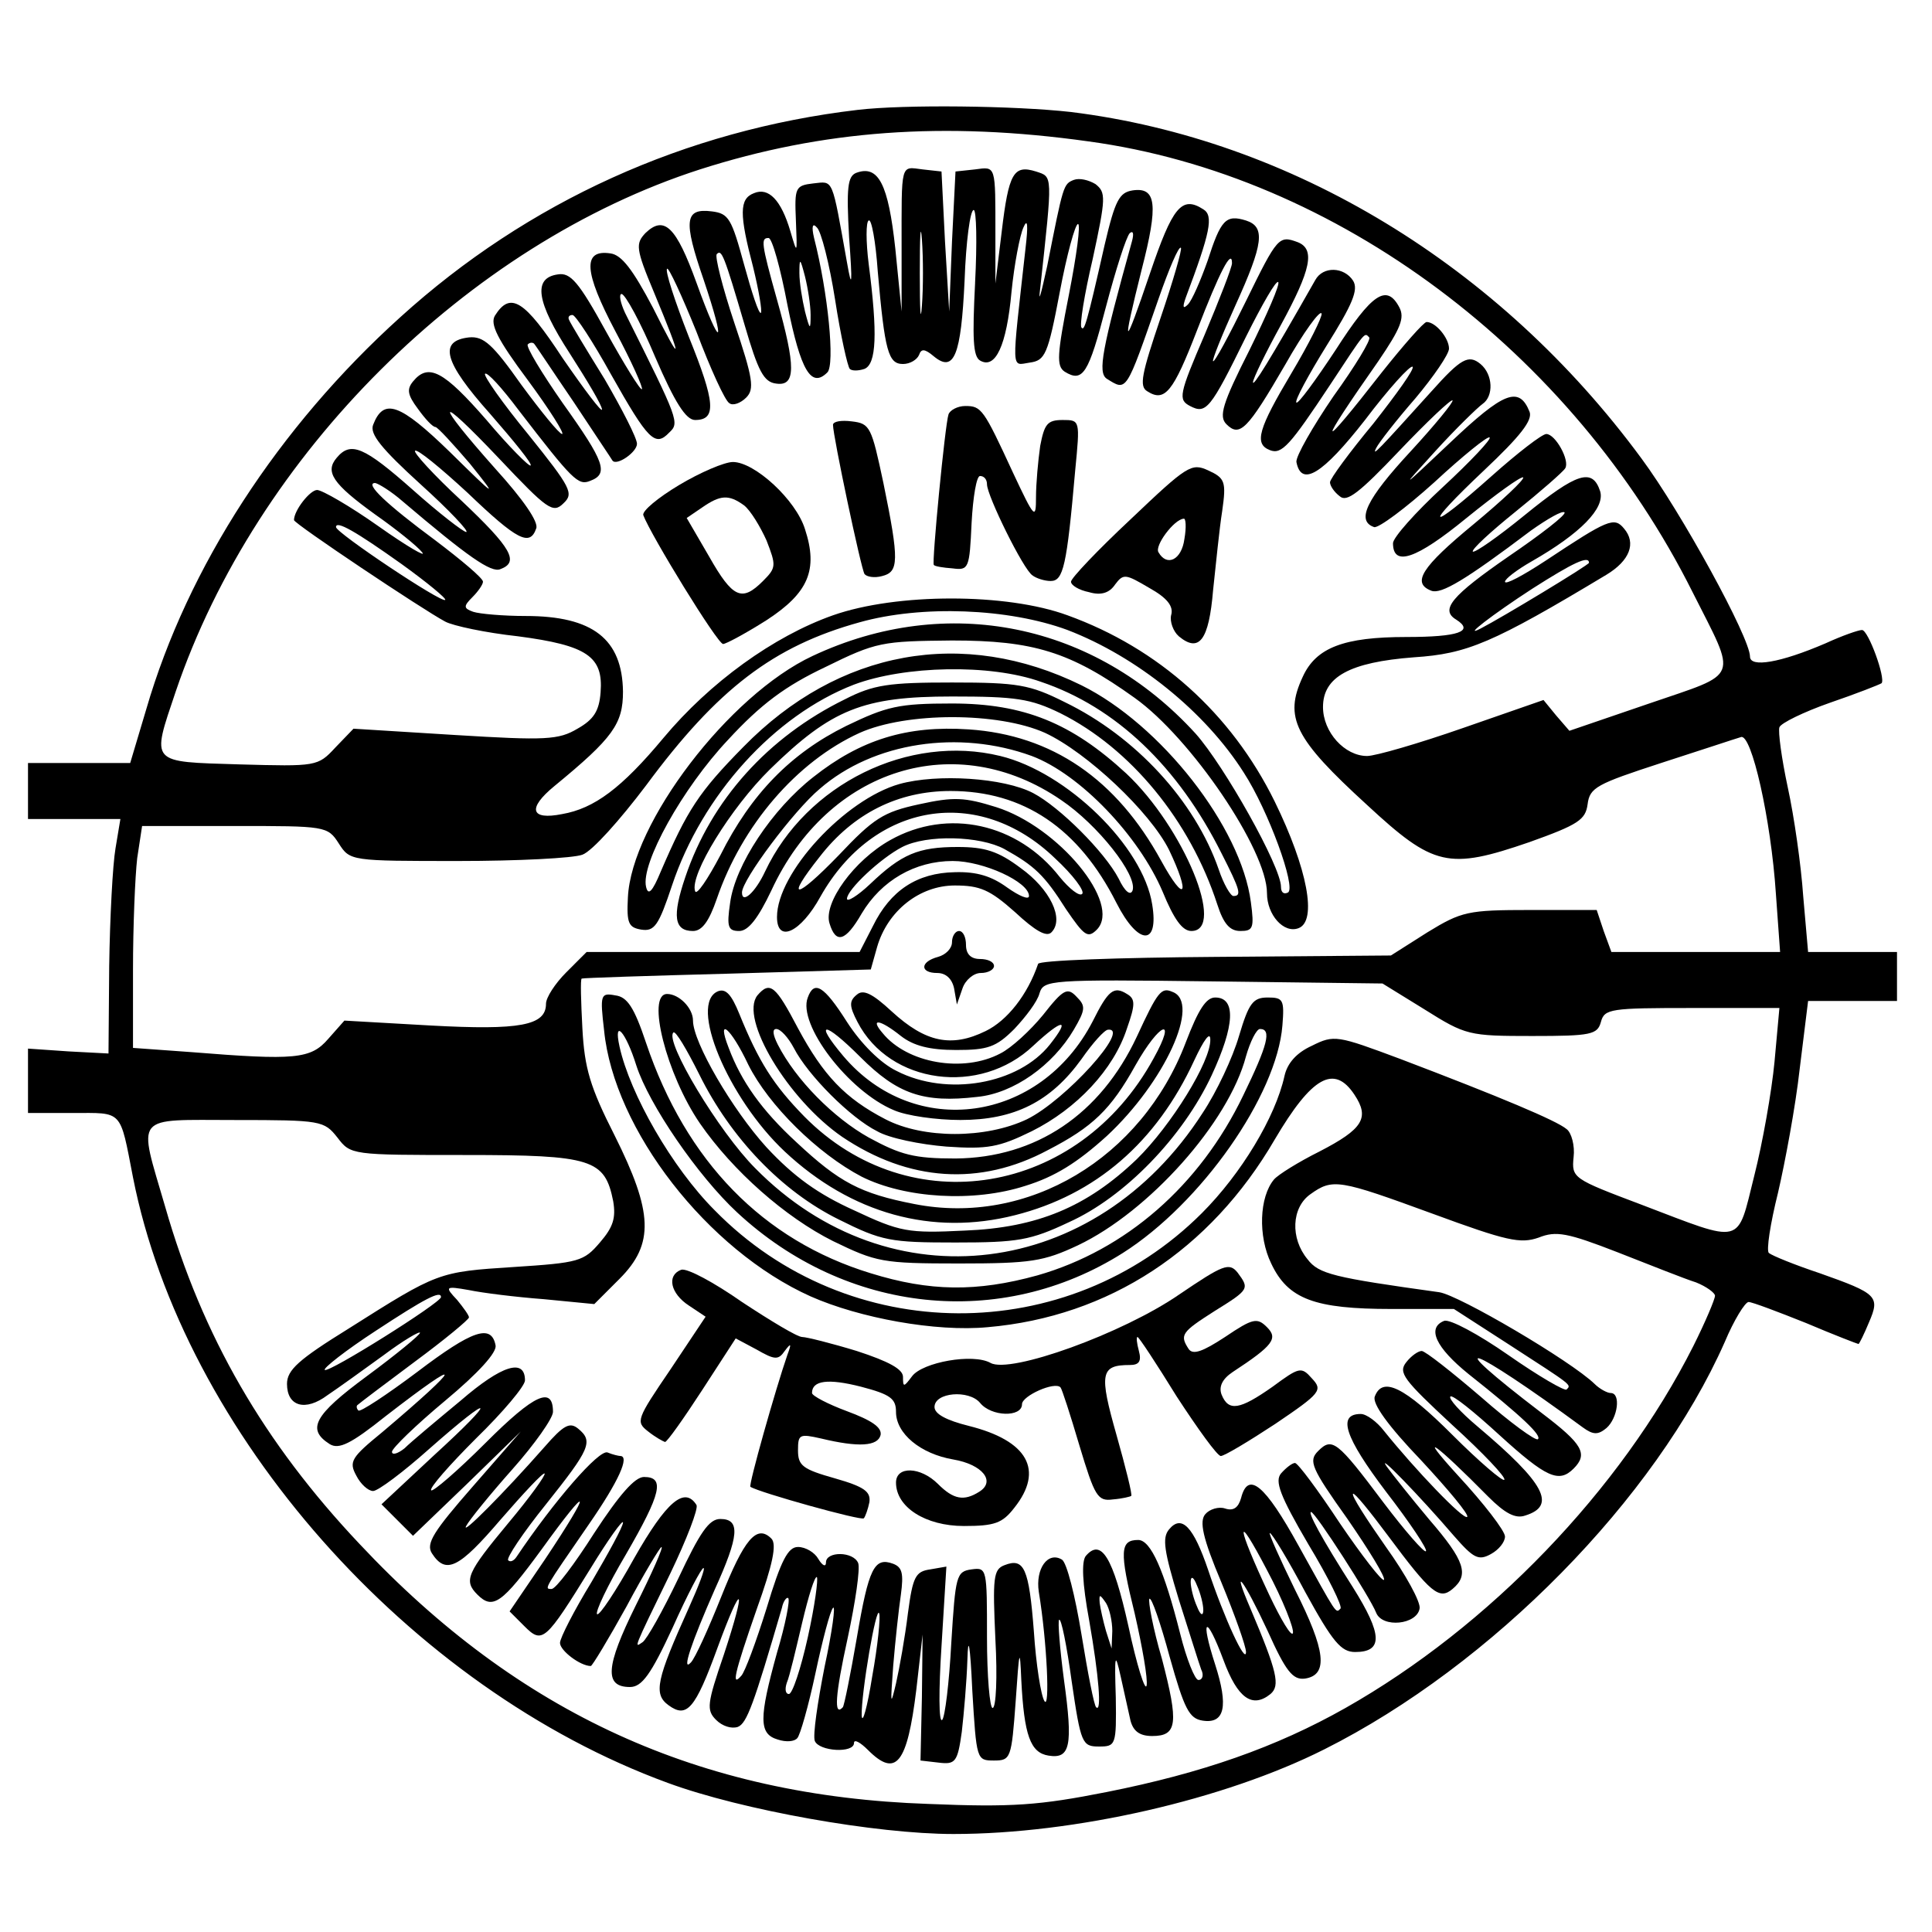
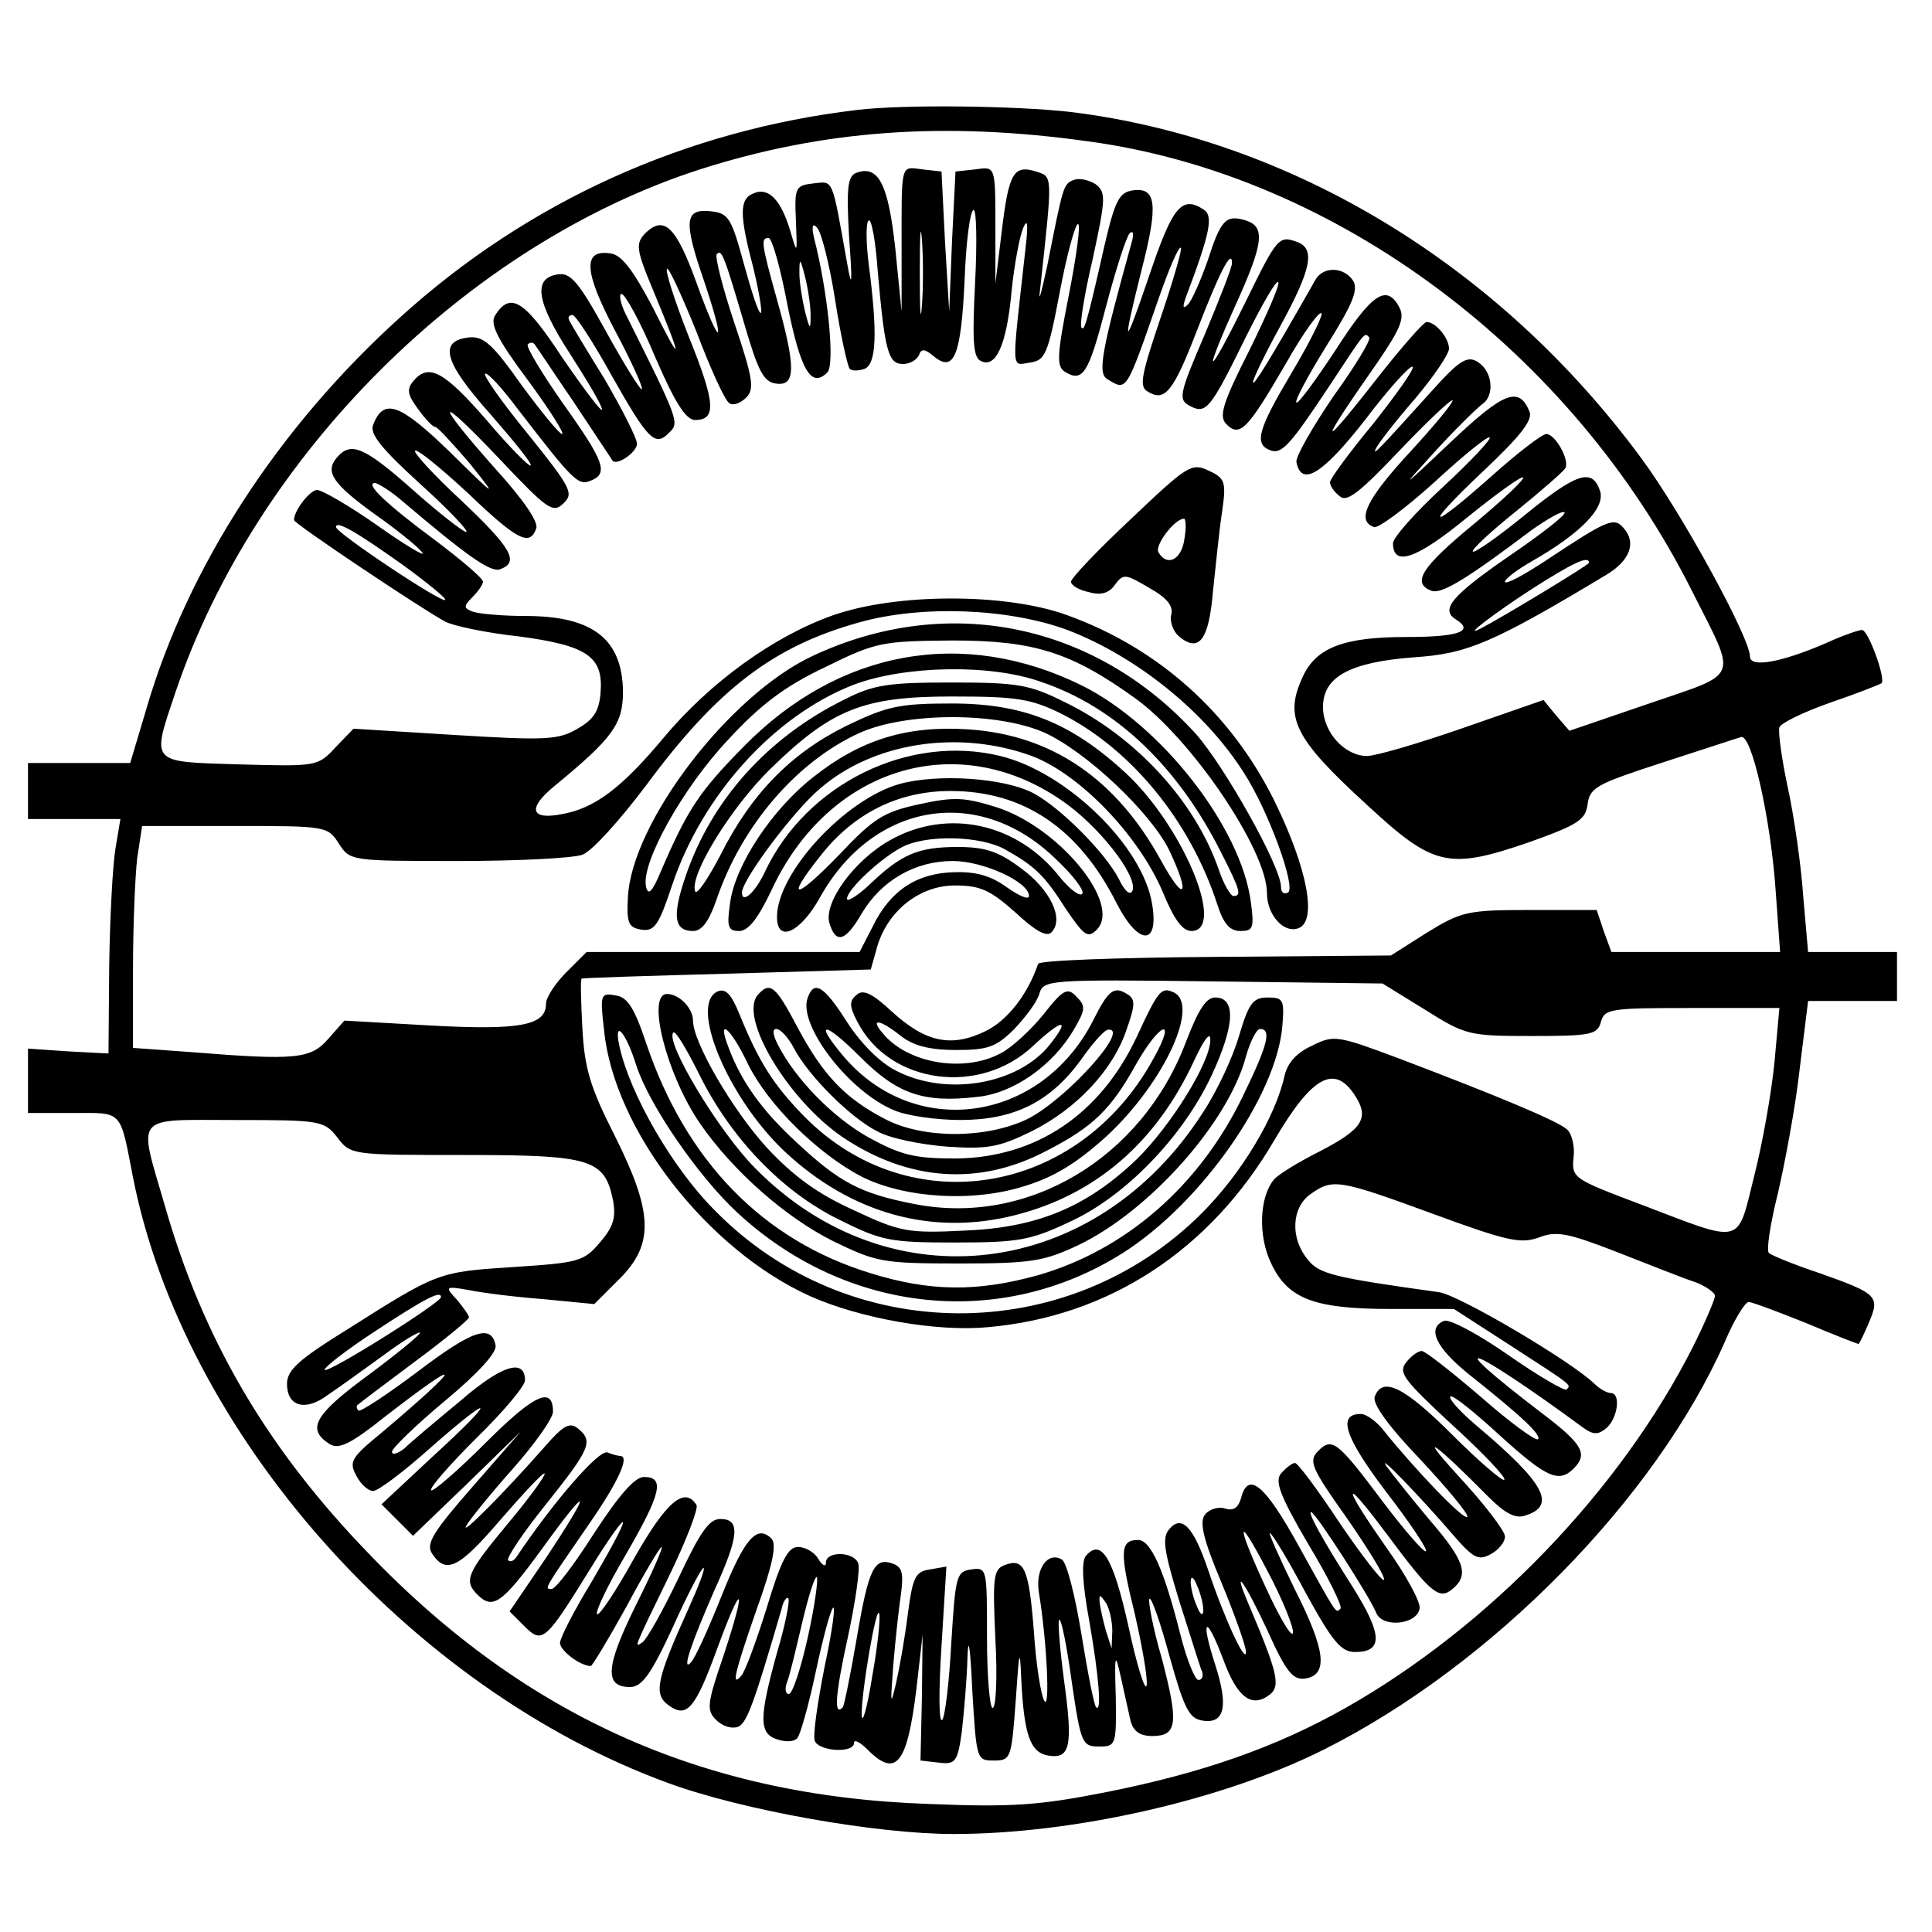
<svg xmlns="http://www.w3.org/2000/svg" version="1.0" width="276pt" height="276pt" viewBox="0 0 276 276" preserveAspectRatio="xMidYMid meet">
  <g transform="translate(0,276) scale(0.1,-0.1)" fill="#000000" stroke="none">
    <path d="M1225 2603 c-246 -29 -471 -131 -653 -296 -174 -157 -304 -357 -363 -560 l-23 -77 -73 0 -73 0 0 -40 0 -40 66 0 66 0 -7 -42 c-4 -23 -8 -99 -9 -168 l-1 -125 -57 3 -58 4 0 -46 0 -46 64 0 c72 0 67 6 86 -92 72 -365 395 -730 764 -865 106 -39 298 -73 408 -73 173 0 387 49 530 121 239 120 473 358 572 582 13 31 29 57 34 57 5 0 42 -14 82 -30 40 -17 74 -30 75 -30 1 0 8 14 15 31 16 37 12 41 -70 70 -36 12 -68 25 -73 29 -4 3 2 42 13 86 10 43 25 123 31 177 l12 97 64 0 63 0 0 35 0 35 -64 0 -63 0 -7 80 c-3 44 -13 114 -22 155 -9 42 -14 80 -12 86 2 6 35 22 72 35 38 13 71 26 74 28 6 7 -19 76 -28 76 -5 0 -28 -8 -52 -19 -65 -28 -108 -35 -108 -19 0 27 -98 206 -155 283 -203 276 -500 456 -815 495 -80 9 -238 11 -305 3z m330 -45 c354 -48 691 -300 863 -644 64 -127 69 -114 -62 -159 l-114 -39 -19 22 -18 22 -115 -40 c-63 -22 -125 -40 -137 -40 -32 0 -63 34 -63 70 0 43 38 64 130 71 76 5 112 20 275 118 33 20 43 45 25 66 -14 17 -23 13 -112 -46 -32 -21 -58 -35 -58 -30 0 4 17 17 38 29 70 40 105 76 98 100 -11 34 -33 27 -108 -34 -38 -31 -71 -54 -74 -52 -2 3 25 28 61 57 36 29 68 57 71 62 7 11 -14 49 -27 49 -6 0 -41 -27 -78 -60 -92 -82 -100 -76 -11 8 52 49 70 72 65 84 -15 37 -37 28 -113 -44 -72 -68 -73 -69 -22 -13 30 33 61 63 68 68 16 11 15 42 -3 57 -17 14 -28 8 -70 -39 -75 -83 -86 -95 -79 -81 4 8 29 40 56 71 26 31 48 63 48 71 0 15 -19 38 -32 38 -4 0 -33 -33 -64 -72 -92 -118 -94 -111 -5 16 32 47 38 62 30 77 -18 34 -39 20 -91 -61 -29 -44 -54 -78 -56 -75 -3 2 17 39 43 81 37 59 46 80 38 93 -13 20 -43 21 -54 1 -67 -118 -89 -153 -89 -146 0 5 18 42 40 82 43 79 49 108 24 118 -27 10 -29 8 -74 -84 -24 -49 -45 -88 -47 -86 -2 1 13 38 32 80 40 88 43 112 15 121 -29 9 -36 1 -55 -58 -10 -28 -22 -56 -28 -62 -7 -7 -8 -4 -3 10 35 93 40 117 25 126 -31 20 -44 3 -76 -91 -38 -112 -41 -111 -12 5 24 93 21 118 -13 113 -19 -3 -25 -14 -40 -78 -26 -115 -29 -123 -33 -118 -3 3 4 47 16 98 19 88 19 95 4 107 -10 6 -23 9 -31 6 -15 -6 -15 -7 -38 -123 -9 -41 -13 -56 -10 -32 18 165 18 159 -6 167 -32 10 -39 -2 -49 -86 l-9 -74 0 70 c0 100 1 97 -29 93 l-28 -3 -5 -100 -4 -100 -6 100 -5 100 -27 3 c-32 4 -30 11 -30 -113 l0 -90 -9 90 c-10 92 -24 120 -56 108 -12 -5 -14 -21 -10 -92 5 -68 4 -76 -3 -36 -22 123 -19 116 -48 113 -26 -3 -27 -6 -25 -53 2 -49 2 -49 -8 -15 -13 44 -31 63 -52 54 -21 -8 -21 -30 -1 -106 8 -33 13 -62 11 -65 -3 -2 -13 29 -24 69 -18 66 -22 73 -46 76 -39 5 -41 -13 -12 -97 33 -98 25 -102 -10 -5 -29 80 -46 97 -73 71 -14 -15 -14 -22 12 -84 42 -101 41 -107 -1 -23 -29 55 -45 76 -61 78 -40 6 -38 -26 7 -111 23 -43 40 -81 38 -83 -2 -2 -25 35 -51 82 -39 71 -51 85 -69 82 -36 -5 -31 -39 17 -113 25 -39 46 -74 46 -80 0 -5 -25 28 -56 73 -55 84 -75 96 -97 61 -7 -12 3 -33 47 -92 31 -42 53 -77 49 -77 -4 0 -30 32 -58 70 -41 58 -54 70 -75 68 -44 -5 -36 -35 30 -109 34 -39 61 -72 58 -74 -2 -2 -31 27 -63 65 -61 70 -83 82 -105 55 -9 -11 -8 -19 7 -39 10 -14 21 -26 25 -26 3 0 25 -24 49 -52 41 -51 39 -50 -28 16 -72 70 -95 78 -110 39 -5 -13 12 -34 68 -85 41 -37 70 -68 65 -68 -4 0 -39 27 -76 60 -70 62 -89 70 -109 46 -17 -20 -6 -37 55 -81 30 -21 61 -46 67 -54 7 -8 -21 8 -62 37 -41 29 -81 52 -88 52 -10 0 -33 -29 -33 -43 0 -5 184 -128 216 -145 11 -6 58 -16 104 -21 99 -13 122 -29 118 -80 -2 -27 -10 -39 -33 -52 -27 -16 -45 -17 -175 -9 l-145 9 -26 -27 c-25 -27 -27 -27 -137 -24 -129 4 -126 0 -91 104 115 339 417 639 749 746 175 56 348 69 555 40z m-238 -235 c-2 -27 -3 -5 -3 47 0 52 1 74 3 48 2 -27 2 -69 0 -95z m76 33 c-4 -79 -3 -105 7 -111 22 -13 38 21 45 98 4 40 12 81 17 92 6 14 7 4 3 -30 -20 -180 -21 -167 6 -163 22 3 26 11 43 101 10 53 22 97 26 97 4 0 -2 -45 -13 -101 -17 -86 -18 -102 -6 -110 26 -16 34 -3 59 93 14 53 29 100 34 105 5 4 6 -1 3 -12 -43 -155 -49 -187 -36 -196 29 -18 27 -21 74 114 15 43 29 76 32 73 2 -2 -11 -47 -29 -100 -27 -80 -31 -98 -19 -105 25 -16 37 -1 71 87 32 83 50 118 50 96 0 -6 -18 -52 -39 -102 -37 -86 -38 -93 -21 -102 23 -12 29 -5 80 99 23 46 43 81 46 78 3 -3 -16 -46 -41 -97 -39 -77 -44 -95 -33 -106 19 -19 30 -8 84 85 26 46 50 79 52 73 1 -5 -18 -43 -43 -85 -47 -79 -54 -101 -31 -110 17 -7 29 7 86 93 52 79 49 75 56 68 3 -3 -20 -41 -51 -84 -30 -44 -54 -86 -53 -94 7 -36 37 -18 98 60 34 45 65 79 68 76 3 -3 -23 -39 -56 -81 -34 -41 -62 -79 -62 -84 0 -5 6 -14 14 -20 10 -9 28 5 85 65 40 42 74 74 76 72 2 -2 -25 -35 -60 -73 -63 -68 -78 -99 -52 -108 6 -2 45 27 86 64 41 38 77 67 79 64 3 -2 -27 -34 -67 -71 -39 -36 -71 -72 -71 -80 0 -34 33 -23 105 36 42 34 78 60 81 58 2 -3 -30 -33 -71 -67 -74 -61 -89 -84 -60 -95 14 -5 48 15 142 86 24 17 45 29 48 26 3 -3 -33 -31 -80 -63 -81 -56 -98 -76 -75 -90 27 -17 3 -25 -71 -25 -89 0 -129 -15 -148 -57 -27 -58 -12 -88 92 -183 95 -88 116 -93 232 -53 70 25 80 32 83 54 3 24 13 29 105 59 56 18 107 35 114 37 15 6 43 -117 50 -224 l6 -83 -121 0 -120 0 -11 30 -10 30 -95 0 c-89 0 -98 -2 -147 -32 l-52 -33 -251 -2 c-138 -1 -252 -5 -253 -10 -15 -44 -44 -81 -75 -96 -49 -24 -86 -16 -134 28 -28 26 -41 32 -50 24 -11 -9 -11 -16 1 -39 46 -89 175 -106 251 -34 42 39 54 40 24 2 -45 -57 -147 -75 -219 -38 -23 11 -51 39 -71 70 -33 52 -47 60 -56 35 -15 -38 58 -134 123 -161 18 -8 61 -14 95 -14 77 0 129 26 173 87 16 23 33 42 38 42 33 3 -61 -101 -116 -128 -59 -28 -148 -28 -202 0 -58 30 -89 63 -125 130 -32 61 -40 68 -58 47 -26 -33 44 -149 121 -202 95 -64 197 -71 294 -19 64 33 90 58 125 121 35 62 60 71 26 10 -107 -196 -348 -236 -499 -83 -44 45 -65 78 -93 147 -11 27 -19 36 -30 32 -43 -17 14 -153 95 -229 95 -89 211 -121 329 -91 115 29 202 104 256 221 14 30 23 42 23 30 1 -31 -56 -123 -105 -171 -71 -68 -142 -98 -246 -102 -81 -4 -92 -2 -158 29 -51 23 -86 48 -125 90 -49 54 -105 150 -105 181 0 18 -20 38 -37 38 -30 0 -1 -115 47 -185 47 -68 122 -134 190 -168 62 -30 70 -32 180 -32 103 0 121 3 170 26 101 48 215 175 240 270 6 21 15 39 20 39 17 0 11 -23 -24 -95 -62 -129 -168 -221 -294 -257 -87 -24 -154 -23 -238 3 -154 47 -264 160 -321 329 -17 51 -27 66 -44 68 -21 4 -22 1 -16 -50 14 -142 148 -314 295 -380 70 -31 179 -51 253 -44 173 15 318 110 410 268 53 90 85 108 114 64 22 -33 12 -49 -50 -81 -30 -15 -59 -33 -65 -40 -21 -25 -23 -81 -4 -120 24 -51 62 -65 172 -65 l89 0 79 -51 c91 -59 89 -57 82 -64 -2 -3 -40 19 -83 49 -43 30 -84 52 -92 49 -25 -10 -12 -38 35 -76 77 -61 105 -88 99 -93 -3 -3 -40 24 -81 60 -42 36 -80 66 -85 66 -5 0 -15 -7 -22 -16 -12 -15 -4 -25 66 -90 44 -40 77 -75 74 -78 -2 -3 -36 26 -74 64 -69 69 -100 84 -111 55 -4 -10 19 -42 66 -91 39 -42 69 -78 66 -81 -5 -5 -74 67 -119 123 -10 13 -25 24 -33 24 -34 0 -23 -33 36 -111 34 -44 60 -83 57 -85 -2 -3 -30 29 -61 70 -66 88 -73 93 -93 73 -14 -14 -10 -24 42 -97 31 -45 55 -84 52 -87 -3 -2 -31 34 -63 81 -31 47 -60 86 -64 86 -4 0 -13 -7 -20 -15 -9 -11 -2 -31 39 -101 29 -48 49 -89 46 -92 -7 -7 -4 -11 -60 90 -48 87 -72 107 -82 68 -4 -14 -11 -19 -23 -15 -9 3 -22 -1 -28 -8 -9 -10 -4 -34 23 -98 19 -46 35 -91 35 -99 0 -19 -31 48 -54 117 -21 62 -38 80 -56 58 -10 -12 -7 -31 14 -100 15 -47 29 -92 32 -100 4 -8 2 -15 -4 -15 -5 0 -17 30 -26 66 -23 91 -42 134 -60 134 -26 0 -27 -16 -5 -105 11 -48 19 -94 17 -103 -2 -9 -14 29 -26 85 -22 99 -39 126 -61 100 -6 -8 -5 -38 5 -92 14 -80 18 -132 10 -124 -3 2 -12 49 -21 104 -9 55 -21 103 -28 107 -20 12 -38 -13 -33 -46 12 -73 16 -170 8 -156 -5 8 -12 53 -15 99 -7 91 -14 106 -42 95 -16 -6 -17 -18 -13 -106 3 -54 1 -98 -4 -98 -4 0 -8 45 -8 101 0 98 0 100 -22 97 -22 -3 -23 -9 -29 -105 -3 -57 -9 -106 -13 -110 -5 -5 -5 43 -1 105 l7 114 -23 -4 c-21 -3 -25 -10 -32 -63 -4 -33 -12 -78 -17 -100 -8 -34 -8 -30 -4 25 3 36 8 82 11 102 4 30 2 39 -11 44 -27 10 -35 -6 -52 -106 -9 -52 -18 -97 -20 -99 -13 -14 -11 17 7 99 11 51 18 99 15 107 -7 17 -46 17 -46 1 0 -7 -5 -5 -11 5 -5 9 -18 17 -29 17 -14 0 -24 -18 -45 -88 -15 -48 -31 -91 -36 -96 -14 -16 -11 0 22 95 23 64 29 93 21 101 -21 21 -39 -1 -72 -84 -18 -45 -37 -87 -43 -93 -14 -15 1 29 34 104 35 77 37 101 8 101 -16 0 -29 -19 -60 -85 -22 -46 -45 -87 -51 -91 -12 -8 -15 -14 40 99 23 48 40 92 37 97 -17 27 -43 5 -89 -76 -26 -47 -50 -83 -53 -80 -3 3 15 41 41 85 51 88 56 111 26 111 -13 0 -35 -25 -71 -80 -28 -44 -55 -80 -61 -80 -11 0 -11 -1 53 92 43 62 59 98 45 98 -2 0 -11 2 -18 5 -12 5 -77 -70 -130 -149 -4 -6 -9 -8 -12 -5 -3 3 21 39 54 80 63 79 68 90 46 108 -12 10 -21 5 -48 -26 -59 -67 -120 -128 -112 -113 4 8 34 45 66 81 32 36 58 73 58 82 0 37 -26 26 -96 -44 -40 -40 -76 -71 -78 -68 -3 3 26 36 64 74 39 38 70 75 70 83 0 32 -33 22 -92 -29 -35 -29 -71 -59 -80 -68 -10 -8 -18 -10 -18 -5 0 5 34 38 76 73 48 40 74 69 72 79 -6 31 -33 22 -112 -38 -44 -33 -82 -58 -84 -55 -3 3 -3 7 -1 8 2 2 39 30 82 62 42 31 77 60 77 63 0 3 -8 14 -17 25 -18 19 -17 20 17 14 19 -4 67 -10 107 -13 l72 -7 36 36 c50 50 48 95 -7 205 -35 69 -43 96 -46 153 -2 38 -3 70 -1 71 2 1 96 4 209 7 l204 6 9 32 c15 52 61 88 111 88 36 0 50 -6 86 -38 29 -27 45 -36 52 -29 19 19 -2 62 -44 92 -32 24 -51 30 -90 30 -56 0 -80 -10 -125 -53 -18 -17 -33 -26 -33 -21 0 13 48 58 79 74 35 18 111 16 146 -3 43 -24 57 -37 88 -86 26 -38 31 -42 44 -29 36 37 -55 147 -144 175 -45 14 -60 15 -110 4 -51 -11 -65 -20 -115 -73 -62 -64 -77 -65 -27 -2 48 62 112 94 187 94 104 0 183 -53 237 -160 31 -61 61 -62 51 -2 -13 83 -122 189 -217 212 -131 32 -277 -40 -336 -165 -14 -30 -33 -47 -33 -30 0 18 74 117 111 148 77 67 199 85 303 47 69 -26 153 -114 187 -194 16 -39 28 -56 41 -56 50 0 -11 148 -93 225 -78 72 -146 100 -249 100 -76 0 -93 -4 -151 -32 -79 -39 -136 -97 -180 -185 -18 -34 -34 -58 -36 -51 -8 23 51 119 107 174 88 86 133 104 260 104 91 0 112 -3 155 -24 100 -50 185 -153 224 -273 9 -28 18 -38 33 -38 18 0 20 4 15 41 -14 108 -129 254 -242 310 -169 83 -347 51 -483 -88 -64 -65 -80 -90 -118 -178 -12 -29 -18 -35 -21 -22 -8 33 52 141 117 210 47 51 82 77 139 104 73 36 81 37 181 38 116 0 169 -16 261 -82 80 -57 189 -217 189 -279 0 -31 24 -58 45 -50 27 10 13 85 -34 181 -62 126 -166 219 -296 266 -87 32 -244 32 -335 0 -85 -30 -176 -96 -242 -175 -60 -72 -99 -101 -145 -109 -45 -9 -50 8 -11 40 84 69 98 89 98 135 -1 75 -43 108 -139 108 -32 0 -66 3 -75 6 -14 5 -14 8 -1 21 8 8 15 18 15 22 0 5 -31 31 -68 59 -69 51 -102 82 -86 82 5 -1 23 -12 39 -26 93 -79 127 -103 140 -97 27 10 16 30 -56 98 -39 36 -69 69 -66 71 3 3 36 -24 75 -60 71 -68 89 -77 98 -51 4 9 -19 42 -58 85 -89 100 -86 111 5 15 69 -73 77 -79 92 -64 15 14 11 22 -50 98 -37 45 -65 85 -62 87 3 3 24 -20 48 -52 77 -100 85 -108 102 -101 27 10 21 27 -39 111 -30 43 -53 81 -50 84 3 3 7 3 9 1 2 -2 27 -40 57 -84 29 -44 54 -81 55 -83 6 -8 35 12 35 24 0 8 -21 49 -46 92 -26 42 -49 80 -51 85 -2 4 0 7 5 7 4 0 29 -38 55 -85 53 -94 63 -104 83 -83 15 14 14 17 -63 171 -7 15 -9 27 -5 27 5 0 27 -40 48 -90 28 -65 44 -90 57 -90 31 0 29 25 -9 119 -20 51 -34 94 -31 97 2 3 21 -38 42 -90 20 -53 41 -99 47 -102 5 -4 16 0 24 8 12 12 10 27 -17 107 -17 51 -28 95 -25 98 7 7 10 0 40 -102 19 -65 27 -81 45 -83 28 -4 28 24 1 120 -23 82 -23 88 -12 88 5 0 17 -43 27 -96 19 -94 34 -119 57 -96 11 11 1 114 -19 192 -4 17 -2 22 4 15 6 -5 18 -52 26 -103 8 -52 18 -96 21 -99 3 -3 12 -3 21 0 17 7 19 50 6 150 -4 32 -4 60 0 62 4 3 10 -30 13 -73 10 -114 15 -132 36 -132 10 0 20 6 23 13 3 9 8 9 21 -2 29 -24 39 1 44 108 2 56 8 101 13 101 4 0 5 -47 2 -104z m-235 -46 c0 -22 -1 -22 -8 5 -4 17 -8 41 -8 55 0 22 1 22 8 -5 4 -16 8 -41 8 -55z m-584 -356 c36 -26 64 -49 62 -51 -5 -5 -156 96 -156 104 0 10 28 -6 94 -53z m1696 2 c0 -3 -124 -78 -155 -94 -27 -14 17 20 74 57 58 37 81 48 81 37z m-745 -96 c99 -38 197 -117 252 -204 35 -54 75 -164 63 -171 -6 -3 -10 0 -10 8 0 29 -81 173 -122 219 -144 158 -355 201 -547 111 -120 -56 -259 -239 -264 -345 -2 -37 1 -43 19 -46 19 -3 25 6 44 63 43 129 146 243 260 287 72 27 194 30 267 4 107 -36 196 -121 258 -245 27 -53 29 -61 17 -61 -4 0 -14 17 -21 38 -34 98 -119 190 -220 239 -50 25 -67 28 -161 28 -90 0 -112 -3 -153 -24 -110 -54 -191 -144 -228 -254 -19 -56 -16 -77 11 -77 13 0 23 14 34 46 36 105 114 196 204 237 67 30 198 30 265 0 60 -28 150 -113 177 -167 31 -65 23 -78 -11 -16 -64 117 -156 180 -275 188 -89 6 -155 -15 -222 -68 -59 -46 -112 -126 -119 -180 -5 -34 -3 -40 13 -40 13 0 27 18 46 58 81 175 264 232 414 129 52 -35 109 -107 102 -129 -3 -8 -11 -2 -20 17 -20 38 -84 102 -122 122 -42 22 -137 28 -191 13 -78 -22 -175 -127 -175 -190 0 -38 34 -22 62 29 76 135 226 160 335 55 26 -24 43 -47 39 -51 -4 -4 -18 7 -32 24 -60 77 -160 99 -242 53 -52 -29 -96 -90 -87 -119 9 -30 23 -26 46 14 28 47 76 75 130 75 44 0 109 -30 109 -50 0 -6 -14 0 -31 12 -22 16 -43 23 -75 22 -54 -1 -92 -26 -117 -77 l-19 -37 -195 0 -195 0 -29 -29 c-16 -16 -29 -36 -29 -45 0 -31 -37 -38 -165 -31 l-123 7 -23 -26 c-25 -29 -47 -31 -196 -19 l-83 6 0 112 c0 62 3 133 6 159 l7 46 132 0 c130 0 133 0 149 -25 16 -25 17 -25 171 -25 84 0 164 4 177 9 14 5 54 50 91 99 102 138 182 199 305 233 89 25 213 20 297 -11z m510 -542 c59 -37 63 -38 154 -38 84 0 93 2 98 20 5 19 14 20 130 20 l125 0 -7 -77 c-4 -42 -17 -116 -29 -163 -25 -100 -14 -97 -161 -41 -98 37 -100 38 -97 68 2 16 -3 35 -10 40 -14 12 -95 46 -237 100 -91 34 -95 35 -127 19 -22 -10 -35 -25 -39 -43 -13 -59 -62 -140 -118 -196 -192 -192 -505 -191 -696 4 -61 61 -121 166 -136 234 -9 41 9 21 24 -27 18 -56 88 -158 144 -210 156 -145 377 -168 551 -58 112 71 220 225 228 325 3 37 1 40 -21 40 -21 0 -27 -8 -41 -55 -9 -31 -32 -80 -52 -110 -153 -238 -447 -274 -639 -79 -52 52 -130 182 -117 194 3 3 19 -24 37 -60 45 -91 118 -167 199 -207 62 -31 74 -33 167 -33 89 0 107 3 162 29 80 36 163 122 204 210 33 71 35 111 5 111 -13 0 -24 -17 -42 -64 -63 -166 -226 -263 -388 -231 -77 15 -107 31 -168 88 -50 46 -79 87 -97 135 -18 46 3 29 28 -24 29 -58 99 -127 162 -160 62 -31 160 -37 234 -13 42 13 74 33 116 71 83 77 135 191 94 206 -16 7 -21 1 -51 -64 -52 -111 -144 -173 -259 -174 -59 0 -78 5 -124 30 -50 28 -104 82 -130 133 -7 14 -8 22 -2 22 6 0 17 -12 25 -27 20 -39 81 -100 119 -119 17 -10 62 -19 99 -22 59 -4 75 -1 122 22 64 32 117 88 136 147 12 34 12 42 0 49 -19 12 -27 5 -49 -39 -75 -145 -254 -170 -356 -50 -43 51 -28 51 24 -1 53 -53 90 -66 167 -57 52 5 108 45 138 96 17 29 17 34 4 47 -13 14 -19 11 -48 -26 -18 -22 -45 -47 -61 -55 -53 -28 -133 -14 -168 29 -19 22 -4 20 26 -4 18 -14 41 -20 79 -20 45 0 57 4 83 30 16 17 33 39 36 51 6 19 13 20 248 17 l242 -3 60 -37z m-1553 -183 c19 -25 20 -25 183 -25 181 0 199 -6 211 -66 4 -24 0 -37 -19 -59 -23 -27 -30 -29 -123 -35 -108 -7 -108 -7 -236 -88 -71 -44 -88 -59 -88 -79 0 -32 26 -40 58 -16 15 10 51 36 80 57 28 21 52 35 52 32 0 -3 -34 -31 -76 -62 -76 -56 -86 -76 -53 -97 13 -8 30 0 80 40 115 89 111 75 -5 -23 -44 -36 -48 -42 -37 -62 6 -12 17 -22 24 -22 7 0 43 27 80 60 94 83 99 75 7 -9 l-75 -70 23 -23 22 -22 77 74 77 75 -69 -79 c-55 -63 -67 -81 -58 -95 20 -31 39 -21 98 48 33 38 61 68 63 66 2 -2 -21 -34 -52 -71 -59 -71 -64 -82 -44 -102 22 -22 35 -13 92 65 70 97 73 88 5 -14 l-51 -75 21 -21 c26 -26 30 -22 95 83 25 41 46 70 46 65 0 -6 -21 -44 -45 -85 -25 -41 -45 -80 -45 -87 0 -11 29 -33 44 -33 2 0 25 38 51 85 25 47 48 85 50 85 3 0 -14 -38 -37 -84 -43 -87 -45 -116 -8 -116 17 0 30 18 61 85 21 47 41 85 44 85 3 0 -7 -26 -21 -57 -46 -102 -51 -123 -29 -139 26 -19 38 -6 70 82 36 98 42 90 9 -10 -24 -70 -25 -79 -11 -93 9 -9 22 -13 31 -10 13 5 23 33 63 170 2 10 7 16 9 14 3 -2 -4 -38 -16 -78 -26 -94 -26 -116 1 -124 12 -4 24 -3 28 2 4 4 16 46 26 93 10 47 21 89 25 93 4 5 -1 -33 -12 -84 -10 -51 -17 -98 -14 -106 6 -15 56 -18 56 -3 0 6 9 1 20 -10 40 -40 56 -20 69 86 l9 79 -1 -90 -2 -90 26 -3 c24 -3 27 1 33 44 3 26 7 72 8 103 1 37 4 22 7 -44 6 -99 6 -100 31 -100 24 0 25 3 31 85 5 74 6 78 8 30 4 -79 13 -104 39 -108 31 -5 35 14 22 108 -6 45 -9 84 -7 86 3 3 11 -37 18 -88 13 -89 15 -93 39 -93 24 0 25 2 24 70 -2 62 -1 66 7 30 5 -22 11 -50 14 -63 4 -15 13 -22 31 -22 36 0 38 18 14 110 -13 44 -20 83 -18 86 3 3 16 -35 29 -83 21 -75 28 -88 47 -91 32 -5 37 21 18 80 -22 68 -13 73 12 6 20 -54 41 -69 67 -48 14 12 10 31 -29 123 -28 65 -9 40 25 -33 26 -58 36 -70 53 -68 34 5 30 40 -14 127 -22 45 -38 81 -36 81 3 0 26 -38 51 -85 39 -71 51 -85 71 -85 40 0 39 25 -3 92 -46 72 -65 108 -60 108 6 0 85 -123 93 -144 9 -22 58 -17 62 6 2 9 -20 49 -48 88 -28 40 -50 74 -47 76 2 2 24 -25 50 -60 61 -82 73 -92 92 -76 24 20 18 40 -33 99 -26 31 -53 65 -61 76 -16 23 48 -43 96 -99 28 -32 35 -36 53 -26 11 6 20 17 20 25 0 8 -30 47 -67 87 -62 68 -31 45 43 -30 24 -24 39 -32 53 -27 45 14 28 46 -68 127 -25 21 -42 40 -39 43 3 3 34 -22 70 -55 67 -61 85 -69 106 -48 21 21 13 35 -45 79 -152 116 -104 99 58 -20 15 -11 22 -11 34 -1 16 14 21 50 6 50 -5 0 -16 6 -23 13 -34 33 -194 127 -222 131 -151 21 -172 26 -188 47 -25 30 -23 74 4 93 32 23 41 21 175 -28 106 -39 125 -43 151 -34 25 10 41 7 113 -21 46 -18 96 -38 112 -43 15 -6 27 -15 27 -19 0 -5 -14 -38 -31 -72 -104 -206 -292 -401 -497 -517 -99 -56 -205 -93 -341 -120 -96 -19 -135 -22 -255 -17 -326 11 -585 129 -812 371 -137 145 -225 297 -278 482 -39 134 -47 124 100 124 123 0 127 -1 146 -25z m148 -228 c0 -8 -161 -109 -166 -104 -3 2 30 28 73 56 70 46 93 58 93 48z m1217 -480 c-2 -6 -17 19 -34 55 -47 100 -49 123 -3 35 23 -43 39 -84 37 -90z m-693 -6 c-10 -45 -22 -81 -27 -81 -5 0 -6 7 -3 16 4 9 13 48 22 86 9 38 18 67 21 65 2 -3 -3 -41 -13 -86z m565 39 c0 -9 -4 -8 -9 5 -5 11 -9 27 -9 35 0 9 4 8 9 -5 5 -11 9 -27 9 -35z m-130 -30 l-1 -25 -8 25 c-4 14 -8 32 -9 40 -1 13 0 13 9 0 5 -8 9 -26 9 -40z m-343 -65 c-7 -44 -14 -69 -15 -56 -1 31 21 160 25 146 2 -5 -2 -46 -10 -90z" />
-     <path d="M1355 2168 c-5 -15 -24 -212 -21 -215 1 -2 13 -4 27 -5 23 -3 24 0 27 65 2 37 7 67 12 67 6 0 10 -5 10 -12 0 -16 52 -122 65 -130 5 -4 17 -8 26 -8 18 0 23 21 35 158 7 72 7 72 -18 72 -22 0 -26 -6 -32 -37 -3 -21 -6 -54 -6 -73 0 -33 -2 -31 -33 35 -42 91 -45 95 -68 95 -11 0 -22 -6 -24 -12z" />
-     <path d="M1190 2153 c0 -16 40 -205 45 -213 3 -4 14 -6 25 -3 24 6 25 21 2 133 -17 80 -19 85 -45 88 -15 2 -27 0 -27 -5z" />
-     <path d="M970 2067 c-30 -18 -53 -37 -51 -43 11 -29 106 -184 114 -184 4 0 32 15 62 34 60 39 74 72 55 130 -13 42 -72 96 -103 96 -12 0 -47 -15 -77 -33z m93 -29 c9 -7 23 -30 32 -50 14 -36 14 -39 -5 -58 -30 -30 -43 -25 -77 35 l-32 55 22 15 c26 18 38 19 60 3z" />
    <path d="M1615 2018 c-47 -44 -85 -84 -85 -89 0 -5 11 -12 26 -15 17 -5 29 -1 37 11 12 16 15 15 49 -5 25 -14 35 -26 31 -39 -2 -9 3 -23 11 -30 29 -24 43 -6 49 66 4 37 9 88 13 113 6 42 4 47 -20 58 -24 11 -30 7 -111 -70z m77 -28 c-4 -30 -25 -40 -37 -19 -6 9 22 47 36 48 3 1 4 -12 1 -29z" />
-     <path d="M1360 1414 c0 -9 -9 -18 -20 -21 -26 -7 -26 -23 -1 -23 12 0 21 -8 24 -22 l4 -23 8 23 c4 12 16 22 26 22 11 0 19 5 19 10 0 6 -9 10 -20 10 -13 0 -20 7 -20 20 0 11 -4 20 -10 20 -5 0 -10 -7 -10 -16z" />
-     <path d="M1685 911 c-81 -56 -242 -114 -270 -98 -25 14 -97 1 -112 -19 -12 -16 -13 -16 -13 -1 0 11 -20 22 -66 37 -36 11 -72 20 -78 20 -7 0 -45 23 -86 50 -40 28 -79 49 -87 46 -21 -8 -15 -34 11 -51 l24 -16 -50 -75 c-49 -72 -50 -75 -32 -89 10 -8 21 -14 24 -15 3 0 27 34 53 74 l48 74 30 -16 c26 -15 31 -15 40 -2 9 12 10 11 4 -5 -17 -49 -56 -187 -53 -189 12 -8 159 -49 162 -45 2 2 6 13 8 23 2 15 -7 22 -49 34 -46 13 -53 18 -53 40 0 23 2 24 33 17 54 -13 81 -11 85 5 2 11 -13 21 -48 34 -27 10 -50 22 -50 26 0 18 23 21 70 9 42 -11 50 -17 50 -36 0 -31 35 -60 82 -68 41 -7 61 -31 37 -46 -22 -14 -37 -11 -59 11 -25 25 -60 26 -60 2 0 -35 42 -62 97 -62 44 0 55 4 72 26 43 54 19 96 -65 117 -32 8 -49 17 -49 27 0 21 49 25 65 6 16 -20 60 -21 60 -2 0 12 47 33 55 24 2 -2 14 -39 27 -83 22 -73 26 -80 48 -77 13 1 25 4 26 5 2 1 -8 41 -21 87 -25 88 -23 100 19 100 13 0 17 5 13 20 -3 11 -4 20 -2 20 2 0 27 -38 56 -85 30 -46 58 -85 63 -85 5 0 40 21 78 46 65 44 68 48 52 65 -15 17 -18 16 -56 -12 -47 -33 -63 -36 -73 -11 -4 11 1 22 16 32 58 38 65 48 49 64 -14 14 -20 13 -60 -14 -32 -21 -46 -26 -52 -17 -13 20 -10 24 37 54 50 31 50 32 33 55 -12 15 -21 11 -83 -31z" />
  </g>
</svg>